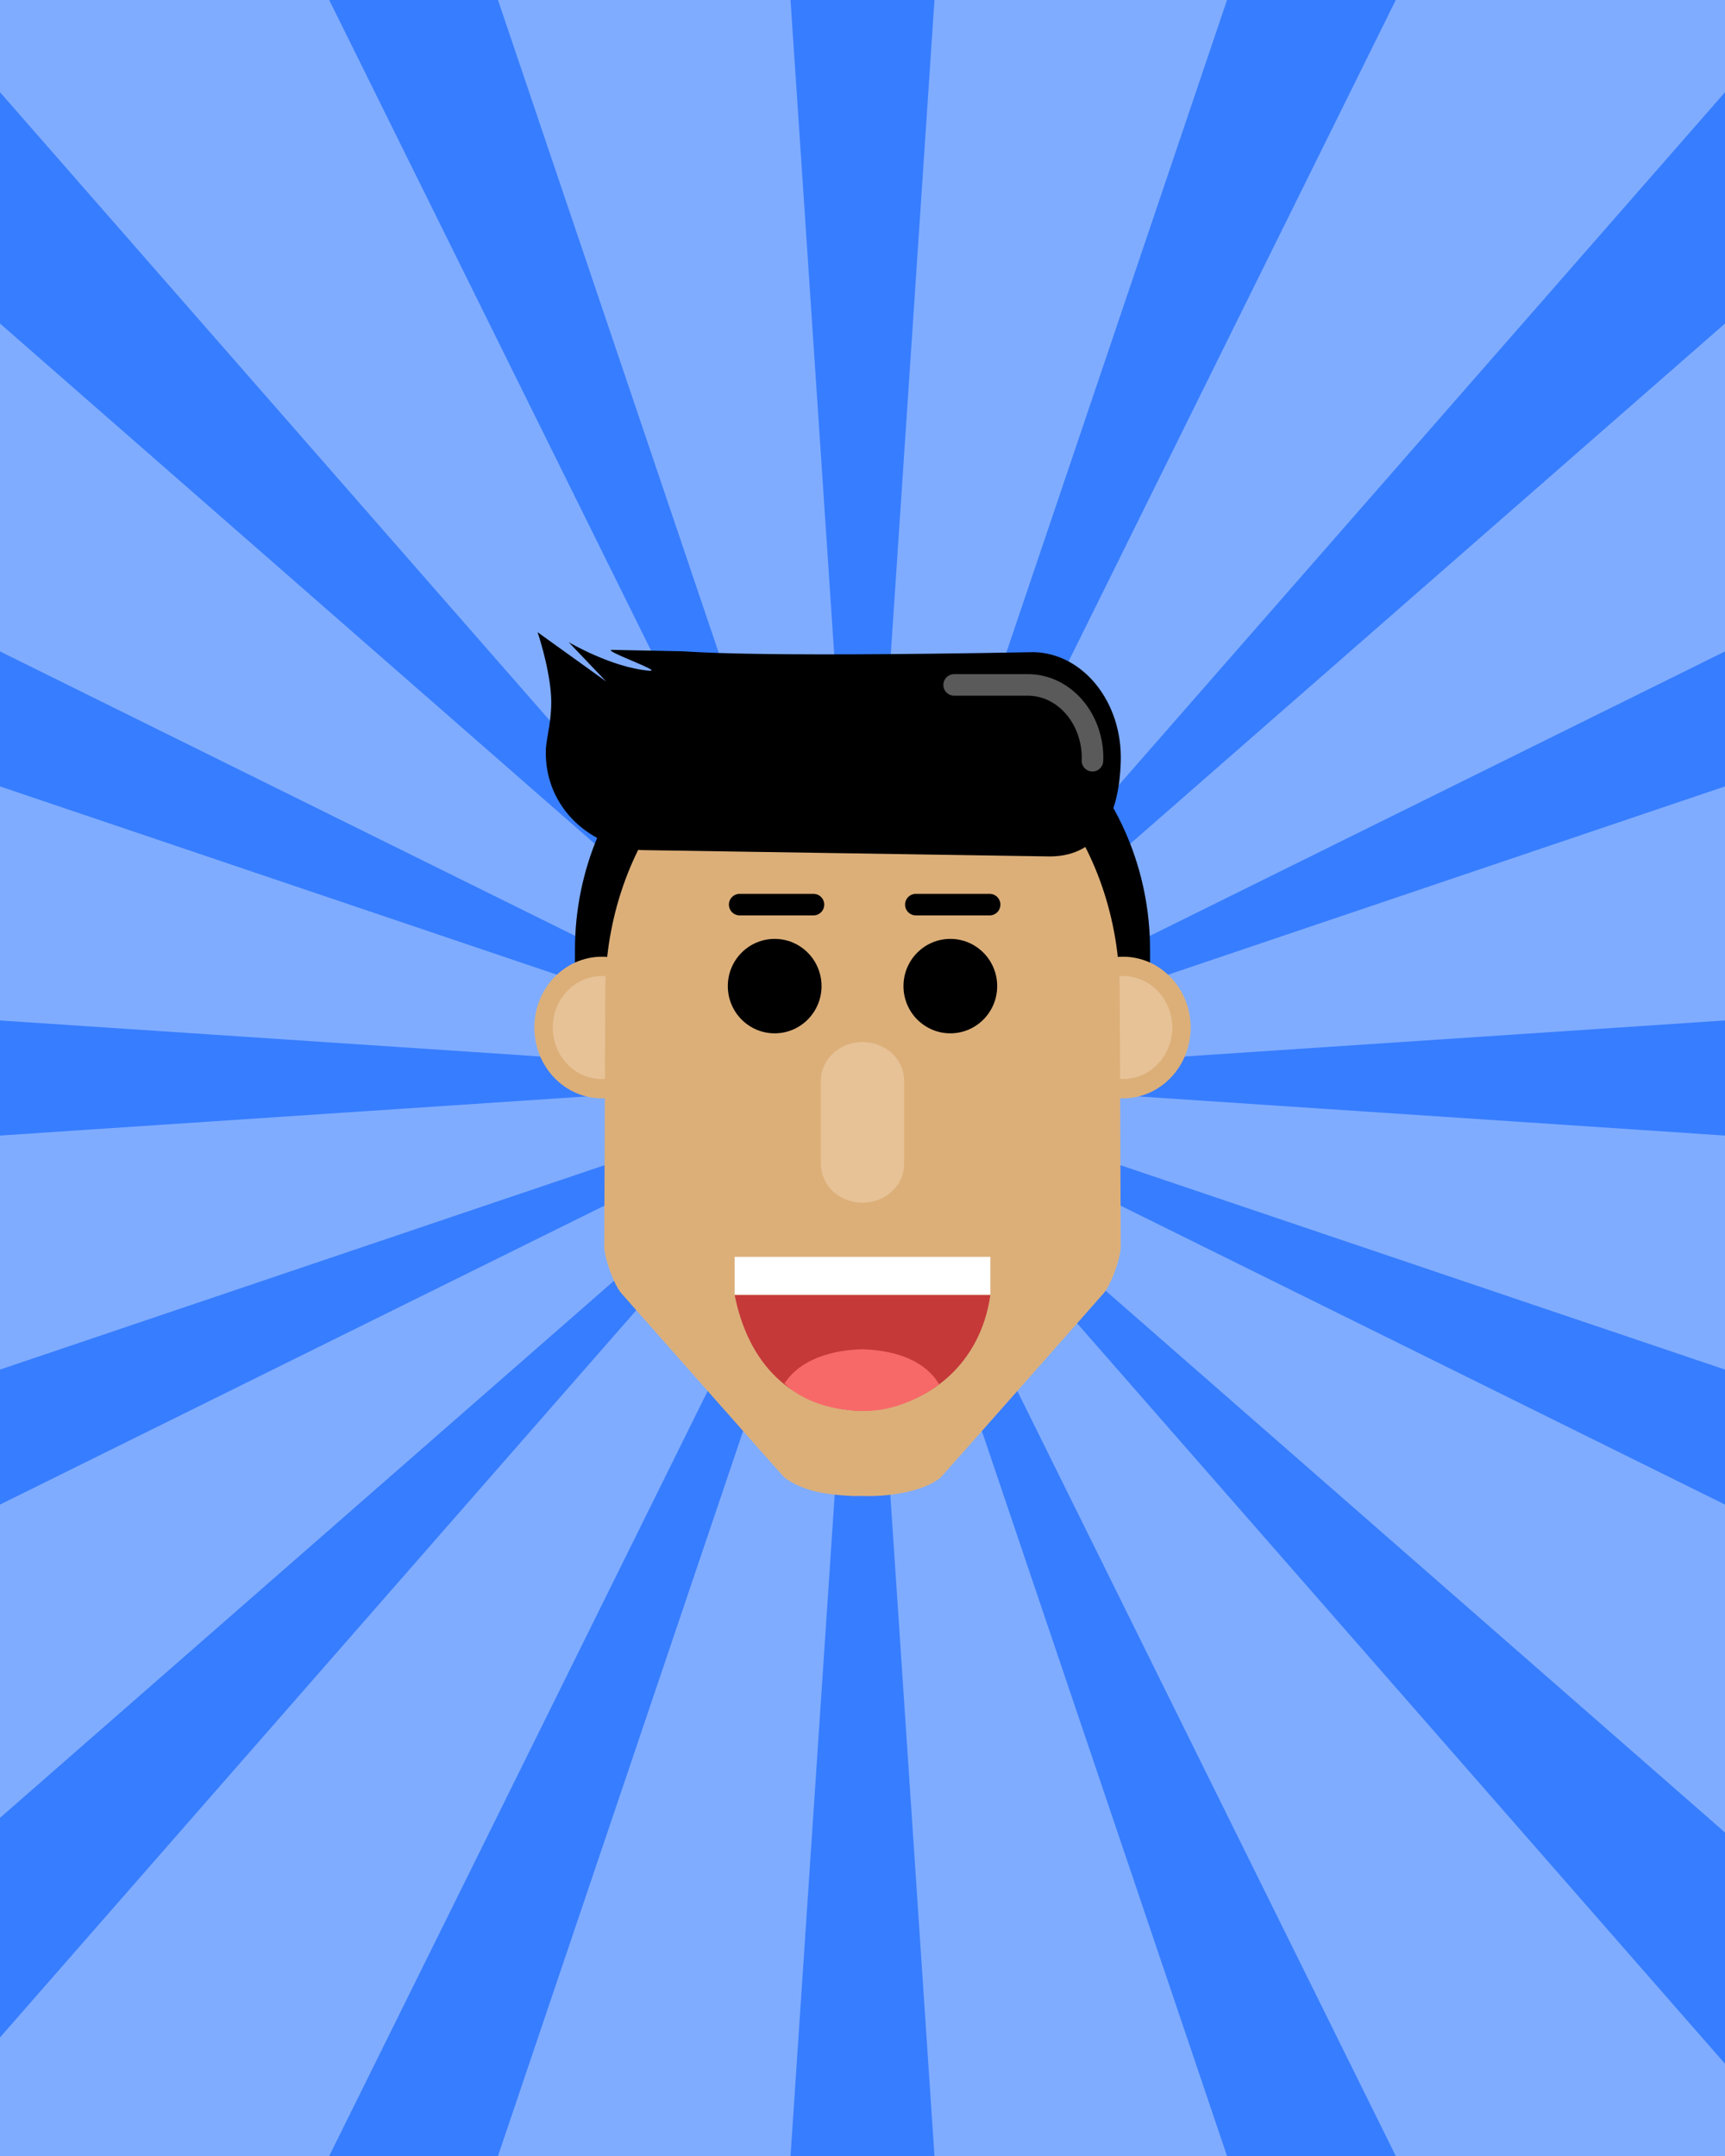
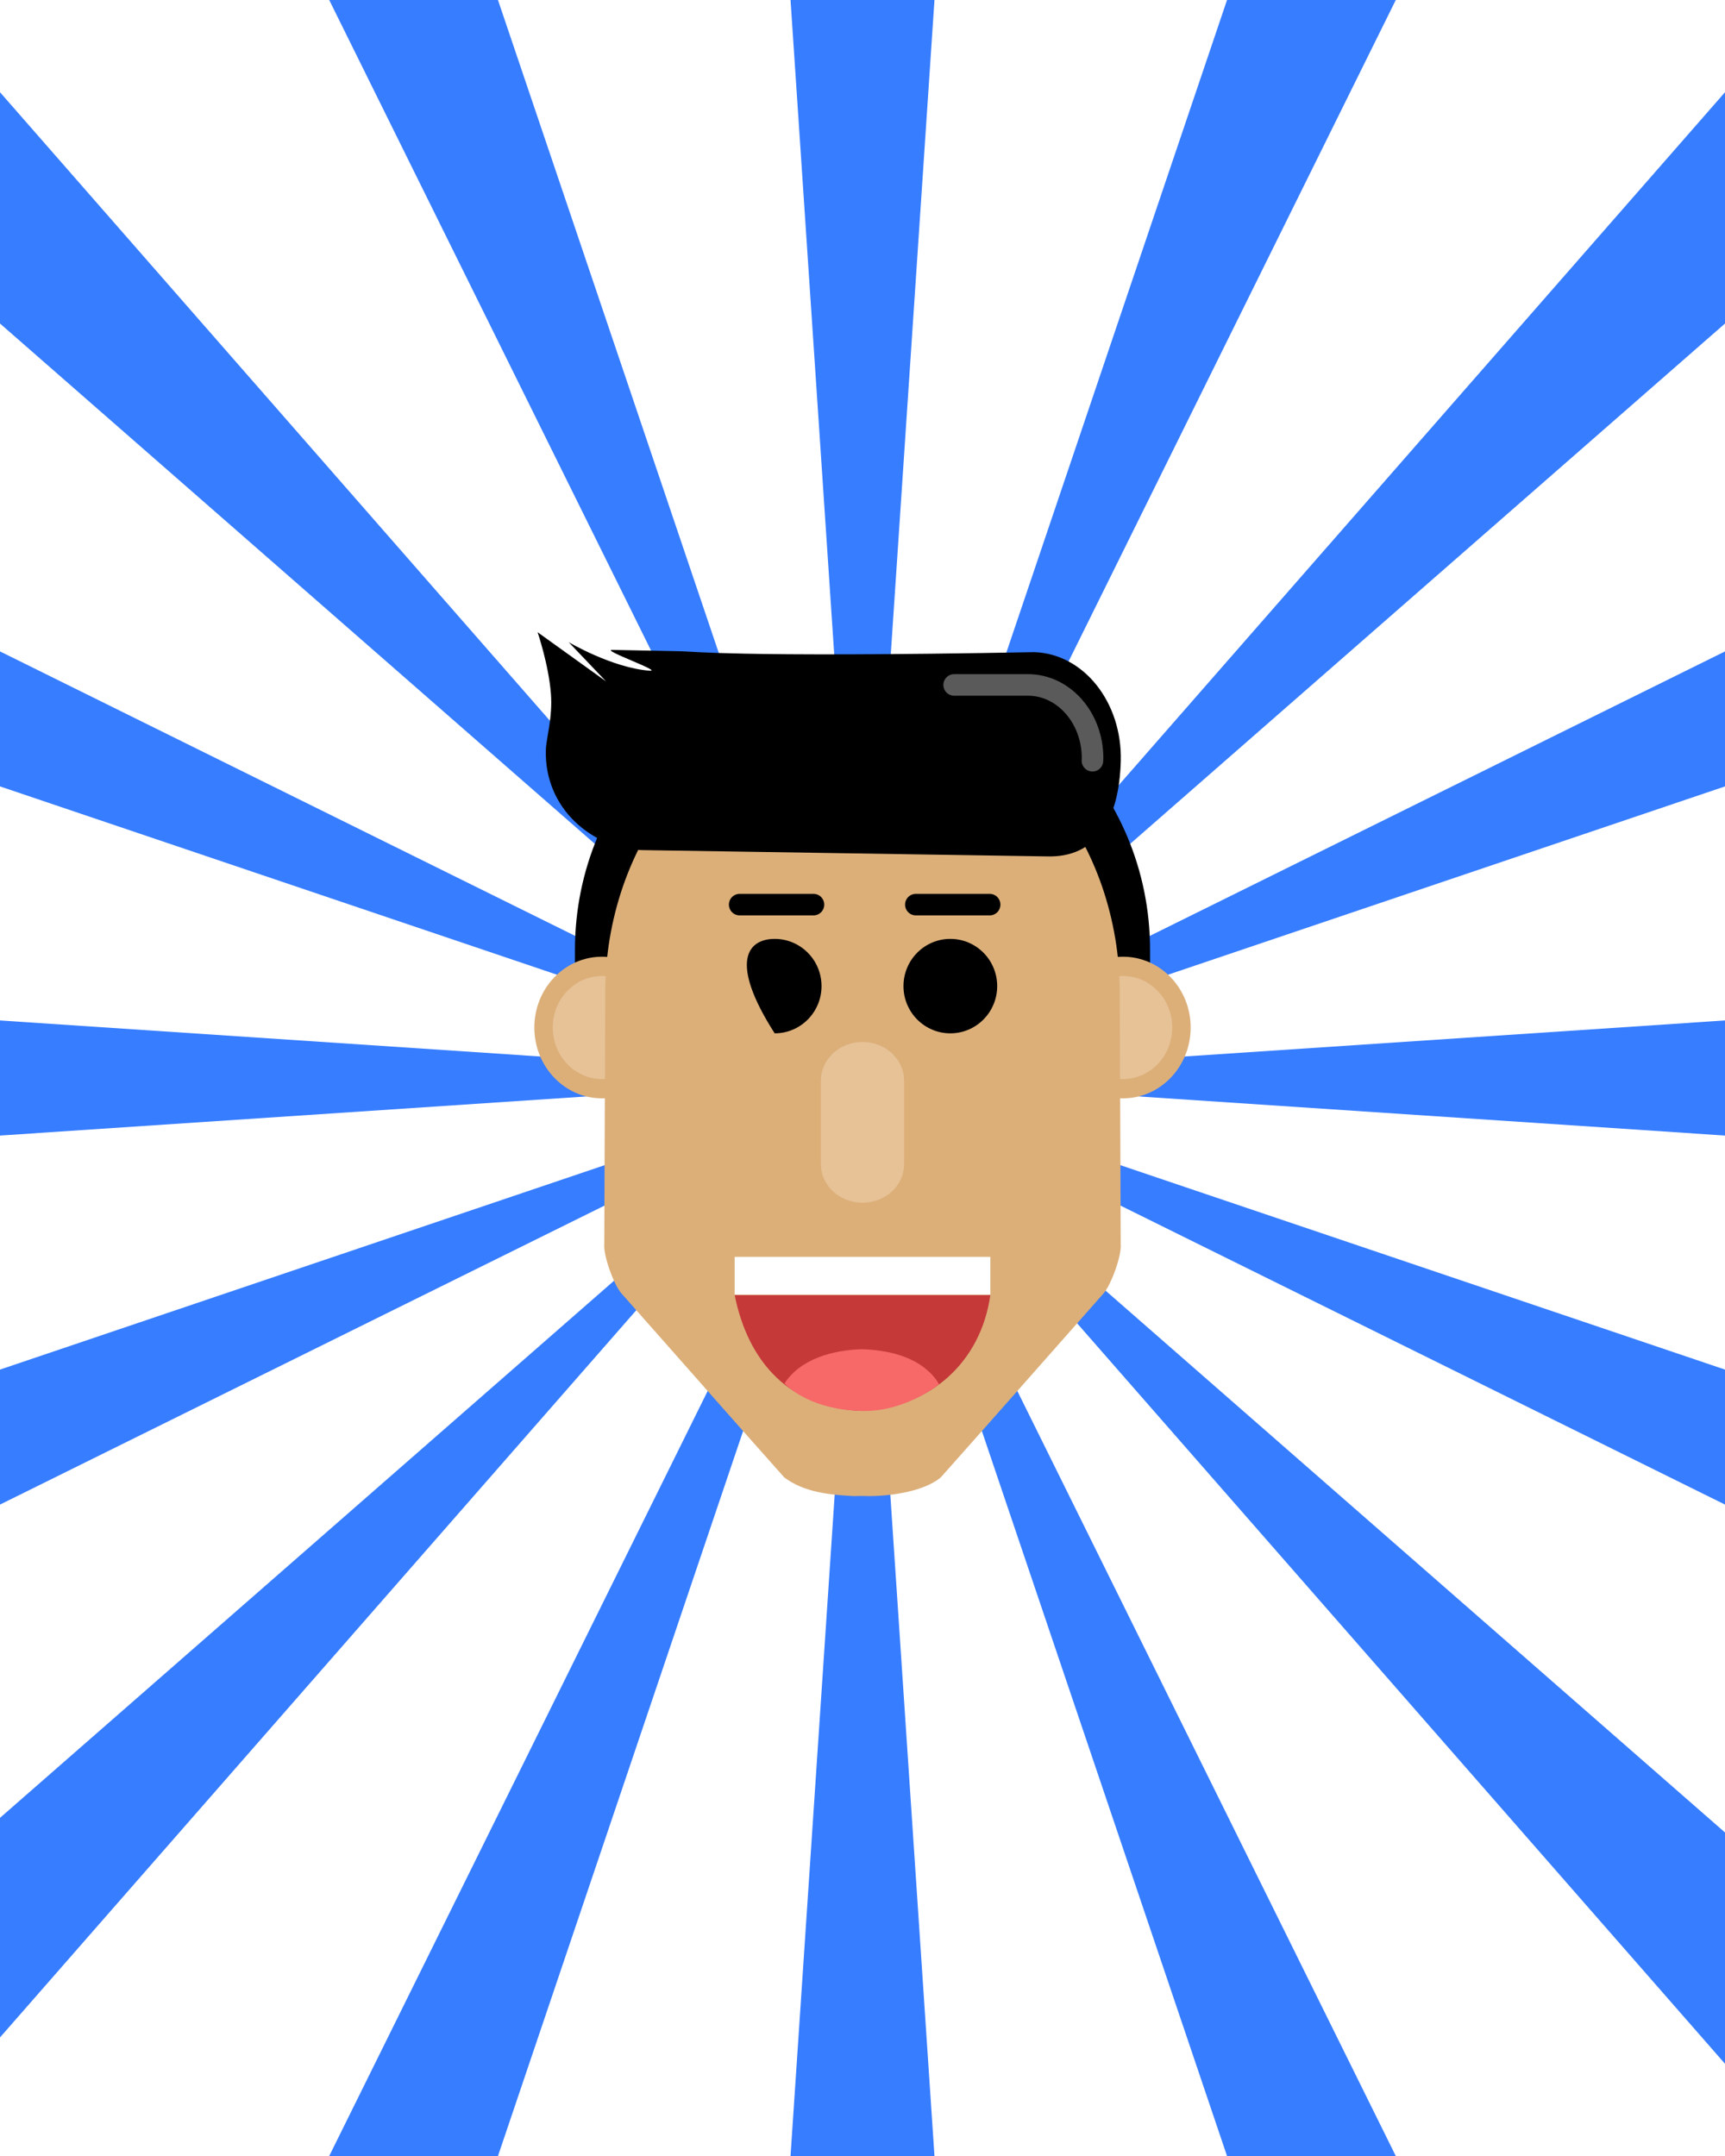
<svg xmlns="http://www.w3.org/2000/svg" xmlns:ns1="http://sodipodi.sourceforge.net/DTD/sodipodi-0.dtd" xmlns:ns2="http://www.inkscape.org/namespaces/inkscape" version="1.1" x="0" y="0" width="400" height="500" viewBox="0, 0, 400, 500" id="svg7971" ns1:docname="nika-cartoon.svg" ns2:version="1.0.1 (c497b03c, 2020-09-10)">
  <defs id="defs7975" />
  <ns1:namedview pagecolor="#ffffff" bordercolor="#666666" borderopacity="1" objecttolerance="10" gridtolerance="10" guidetolerance="10" ns2:pageopacity="0" ns2:pageshadow="2" ns2:window-width="980" ns2:window-height="802" id="namedview7973" showgrid="false" ns2:zoom="0.667" ns2:cx="407.61455" ns2:cy="246.37607" ns2:window-x="46" ns2:window-y="529" ns2:window-maximized="0" ns2:current-layer="svg7971" />
  <g id="g13683" transform="translate(-656.379,153.987)">
-     <path d="m 656.379,-153.987 h 400 v 500 H 656.379 Z" fill="#7facff" id="path1243" style="fill:#7facff;fill-opacity:1" />
    <g id="g3020" style="fill:#377dff;fill-opacity:1" transform="matrix(1,0,0,-1,55.779,245.938)">
      <path d="m 783.912,-100.075 16.688,250 16.688,-250 z" fill="#377dff" id="path1245" style="fill:#377dff;fill-opacity:1" />
      <path d="m 783.912,399.925 16.688,-250 16.688,250 z" fill="#377dff" id="path1247" style="fill:#377dff;fill-opacity:1" />
      <path id="path1249" d="m 1000.6,-78.686 -200,228.611 200,-174.971 z" style="fill:#377dff;fill-opacity:1" />
      <path id="path1251" d="m 600.6,-72.581 v 50.928 L 790.483,144.464 Z" style="fill:#377dff;fill-opacity:1" />
      <path id="path1253" d="m 800.6,149.925 -200,174.971 v 53.641 z" style="fill:#377dff;fill-opacity:1" />
      <path id="path1255" d="m 800.6,149.925 200,228.611 v -53.641 z" style="fill:#377dff;fill-opacity:1" />
      <path id="path1257" d="m 1000.6,136.575 -200,13.35 200,13.35 z" style="fill:#377dff;fill-opacity:1" />
      <path id="path1259" d="m 600.6,136.575 v 26.699 l 200,-13.35 z" style="fill:#377dff;fill-opacity:1" />
      <path id="path1261" d="m 885.127,-100.075 -84.527,250 123.66,-250 z" style="fill:#377dff;fill-opacity:1" />
      <path id="path1263" d="m 800.6,149.925 200,98.928 v -31.305 z" style="fill:#377dff;fill-opacity:1" />
      <path id="path1265" d="m 800.6,149.925 -200,67.623 v 31.305 z" style="fill:#377dff;fill-opacity:1" />
      <path id="path1267" d="m 600.6,50.997 v 31.305 l 200,67.623 z" style="fill:#377dff;fill-opacity:1" />
      <path id="path1269" d="m 1000.6,50.997 -200,98.928 200,-67.623 z" style="fill:#377dff;fill-opacity:1" />
      <path id="path1271" d="m 800.6,149.925 84.527,250 h 39.133 z" style="fill:#377dff;fill-opacity:1" />
      <path id="path1273" d="m 800.6,149.925 -123.66,250 h 39.133 z" style="fill:#377dff;fill-opacity:1" />
      <path id="path1275" d="m 676.94,-100.075 123.66,250 -84.527,-250 z" style="fill:#377dff;fill-opacity:1" />
    </g>
  </g>
  <g id="Layer_2">
    <path d="M200,153.041 C236.824,153.041 266.676,183.137 266.676,220.262 L266.675,226.121 L133.324,226.121 L133.324,220.262 C133.324,183.137 163.176,153.041 200,153.041 z" fill="#000000" id="path7932" />
    <g id="Ears_r">
      <path d="M260.414,254.717 C251.754,254.717 244.733,247.365 244.733,238.295 C244.733,229.226 251.754,221.874 260.414,221.874 C269.074,221.874 276.095,229.226 276.095,238.295 C276.095,247.365 269.074,254.717 260.414,254.717 z" fill="#DCAF79" id="path7934" />
      <path d="M260.414,250.239 C254.116,250.239 249.01,244.891 249.01,238.295 C249.01,231.699 254.116,226.352 260.414,226.352 C266.712,226.352 271.818,231.699 271.818,238.295 C271.818,244.891 266.712,250.239 260.414,250.239 z" fill="#E7C297" id="path7936" />
    </g>
    <g id="Ears_l">
      <path d="M139.586,254.717 C130.926,254.717 123.905,247.365 123.905,238.295 C123.905,229.226 130.926,221.874 139.586,221.874 C148.246,221.874 155.267,229.226 155.267,238.295 C155.267,247.365 148.246,254.717 139.586,254.717 z" fill="#DCAF79" id="path7939" />
      <path d="M139.586,250.239 C133.288,250.239 128.182,244.891 128.182,238.295 C128.182,231.699 133.288,226.352 139.586,226.352 C145.885,226.352 150.99,231.699 150.99,238.295 C150.99,244.891 145.885,250.239 139.586,250.239 z" fill="#E7C297" id="path7941" />
    </g>
    <path d="M197.893,346.954 C192.363,346.677 186.428,346.069 181.863,342.637 C177.735,338.05 144.056,299.901 144.056,299.901 C142.341,297.943 139.846,291.11 140.121,288.458 L140.351,228.623 C141.134,194.647 164.135,163.766 200,163.104 C235.865,163.766 258.866,194.647 259.649,228.623 L259.879,288.458 C260.154,291.11 257.659,297.943 255.944,299.901 C255.944,299.901 222.266,338.05 218.137,342.637 C213.952,346.143 205.224,347.165 200,346.926 L197.893,346.954 z" fill="#DCAF79" id="path7944" />
    <g id="g7952">
      <path d="M229.642,300.353 C227.436,315.954 215.647,326.432 200,327.224 C183.239,326.715 173.504,316.025 170.359,300.353 L229.642,300.353 z" fill="#C53939" id="path7946" />
      <path d="M170.359,291.479 L229.642,291.479 L229.642,300.246 L170.359,300.246 z" fill="#FFFFFF" id="path7948" />
      <path d="M199.743,312.903 C205.699,313.058 212.439,314.482 216.52,319.254 C217.064,319.89 217.304,320.33 217.767,321.028 C212.688,324.824 206.436,327.219 200.662,327.219 C194.113,327.219 186.811,325.552 181.9,320.853 C185.681,315.032 193.257,313.111 199.743,312.903 z" fill="#F76969" id="path7950" />
    </g>
    <g id="g7958">
-       <path d="M179.633,239.641 C173.633,239.641 168.769,234.738 168.769,228.69 C168.769,222.642 173.633,217.739 179.633,217.739 C185.634,217.739 190.498,222.642 190.498,228.69 C190.498,234.738 185.634,239.641 179.633,239.641 z" fill="#000000" id="path7954" />
+       <path d="M179.633,239.641 C168.769,222.642 173.633,217.739 179.633,217.739 C185.634,217.739 190.498,222.642 190.498,228.69 C190.498,234.738 185.634,239.641 179.633,239.641 z" fill="#000000" id="path7954" />
      <path d="M220.367,239.641 C214.367,239.641 209.502,234.738 209.502,228.69 C209.502,222.642 214.367,217.739 220.367,217.739 C226.367,217.739 231.231,222.642 231.231,228.69 C231.231,234.738 226.367,239.641 220.367,239.641 z" fill="#000000" id="path7956" />
    </g>
    <path d="M212.372,209.791 L229.479,209.791" fill-opacity="0" stroke="#000000" stroke-width="5" stroke-linecap="round" stroke-linejoin="round" id="path7960" />
    <path d="M171.521,209.791 L188.628,209.791" fill-opacity="0" stroke="#000000" stroke-width="5" stroke-linecap="round" stroke-linejoin="round" id="path7962" />
    <path d="M200,241.656 L200,241.656 C205.325,241.656 209.642,245.658 209.642,250.594 L209.642,269.981 C209.642,274.917 205.325,278.919 200,278.919 L200,278.919 C194.675,278.919 190.358,274.917 190.358,269.981 L190.358,250.594 C190.358,245.658 194.675,241.656 200,241.656 z" fill="#E7C297" id="path7964" />
    <path d="M239.809,151.242 C204.061,151.898 183.95,151.818 172.532,151.588 C163.114,151.398 159.611,151.105 158.124,151.039 C158.124,151.039 142.058,150.716 142.058,150.716 C138.942,150.578 153.889,155.792 150.625,155.545 C141.976,154.89 131.873,148.934 131.873,148.934 L140.546,158.032 C140.546,158.032 124.657,146.618 124.657,146.618 C124.657,146.618 127.207,154.065 127.746,160.847 C128.188,166.418 126.648,171.203 126.573,173.929 L126.573,173.929 C126.2,187.541 137.38,196.803 148.842,197.148 L242.766,198.607 C254.228,198.952 259.516,190.128 259.888,176.516 L259.888,176.516 C260.261,162.903 251.271,151.587 239.809,151.242 z" fill="#000000" id="path7966" />
    <path d="M253.32,176.422 L253.347,175.809 C253.347,166.439 246.638,158.844 238.361,158.844 L221.25,158.844" fill-opacity="0" stroke="#5A5A5A" stroke-width="5" stroke-linecap="round" stroke-linejoin="round" id="path7968" />
  </g>
</svg>